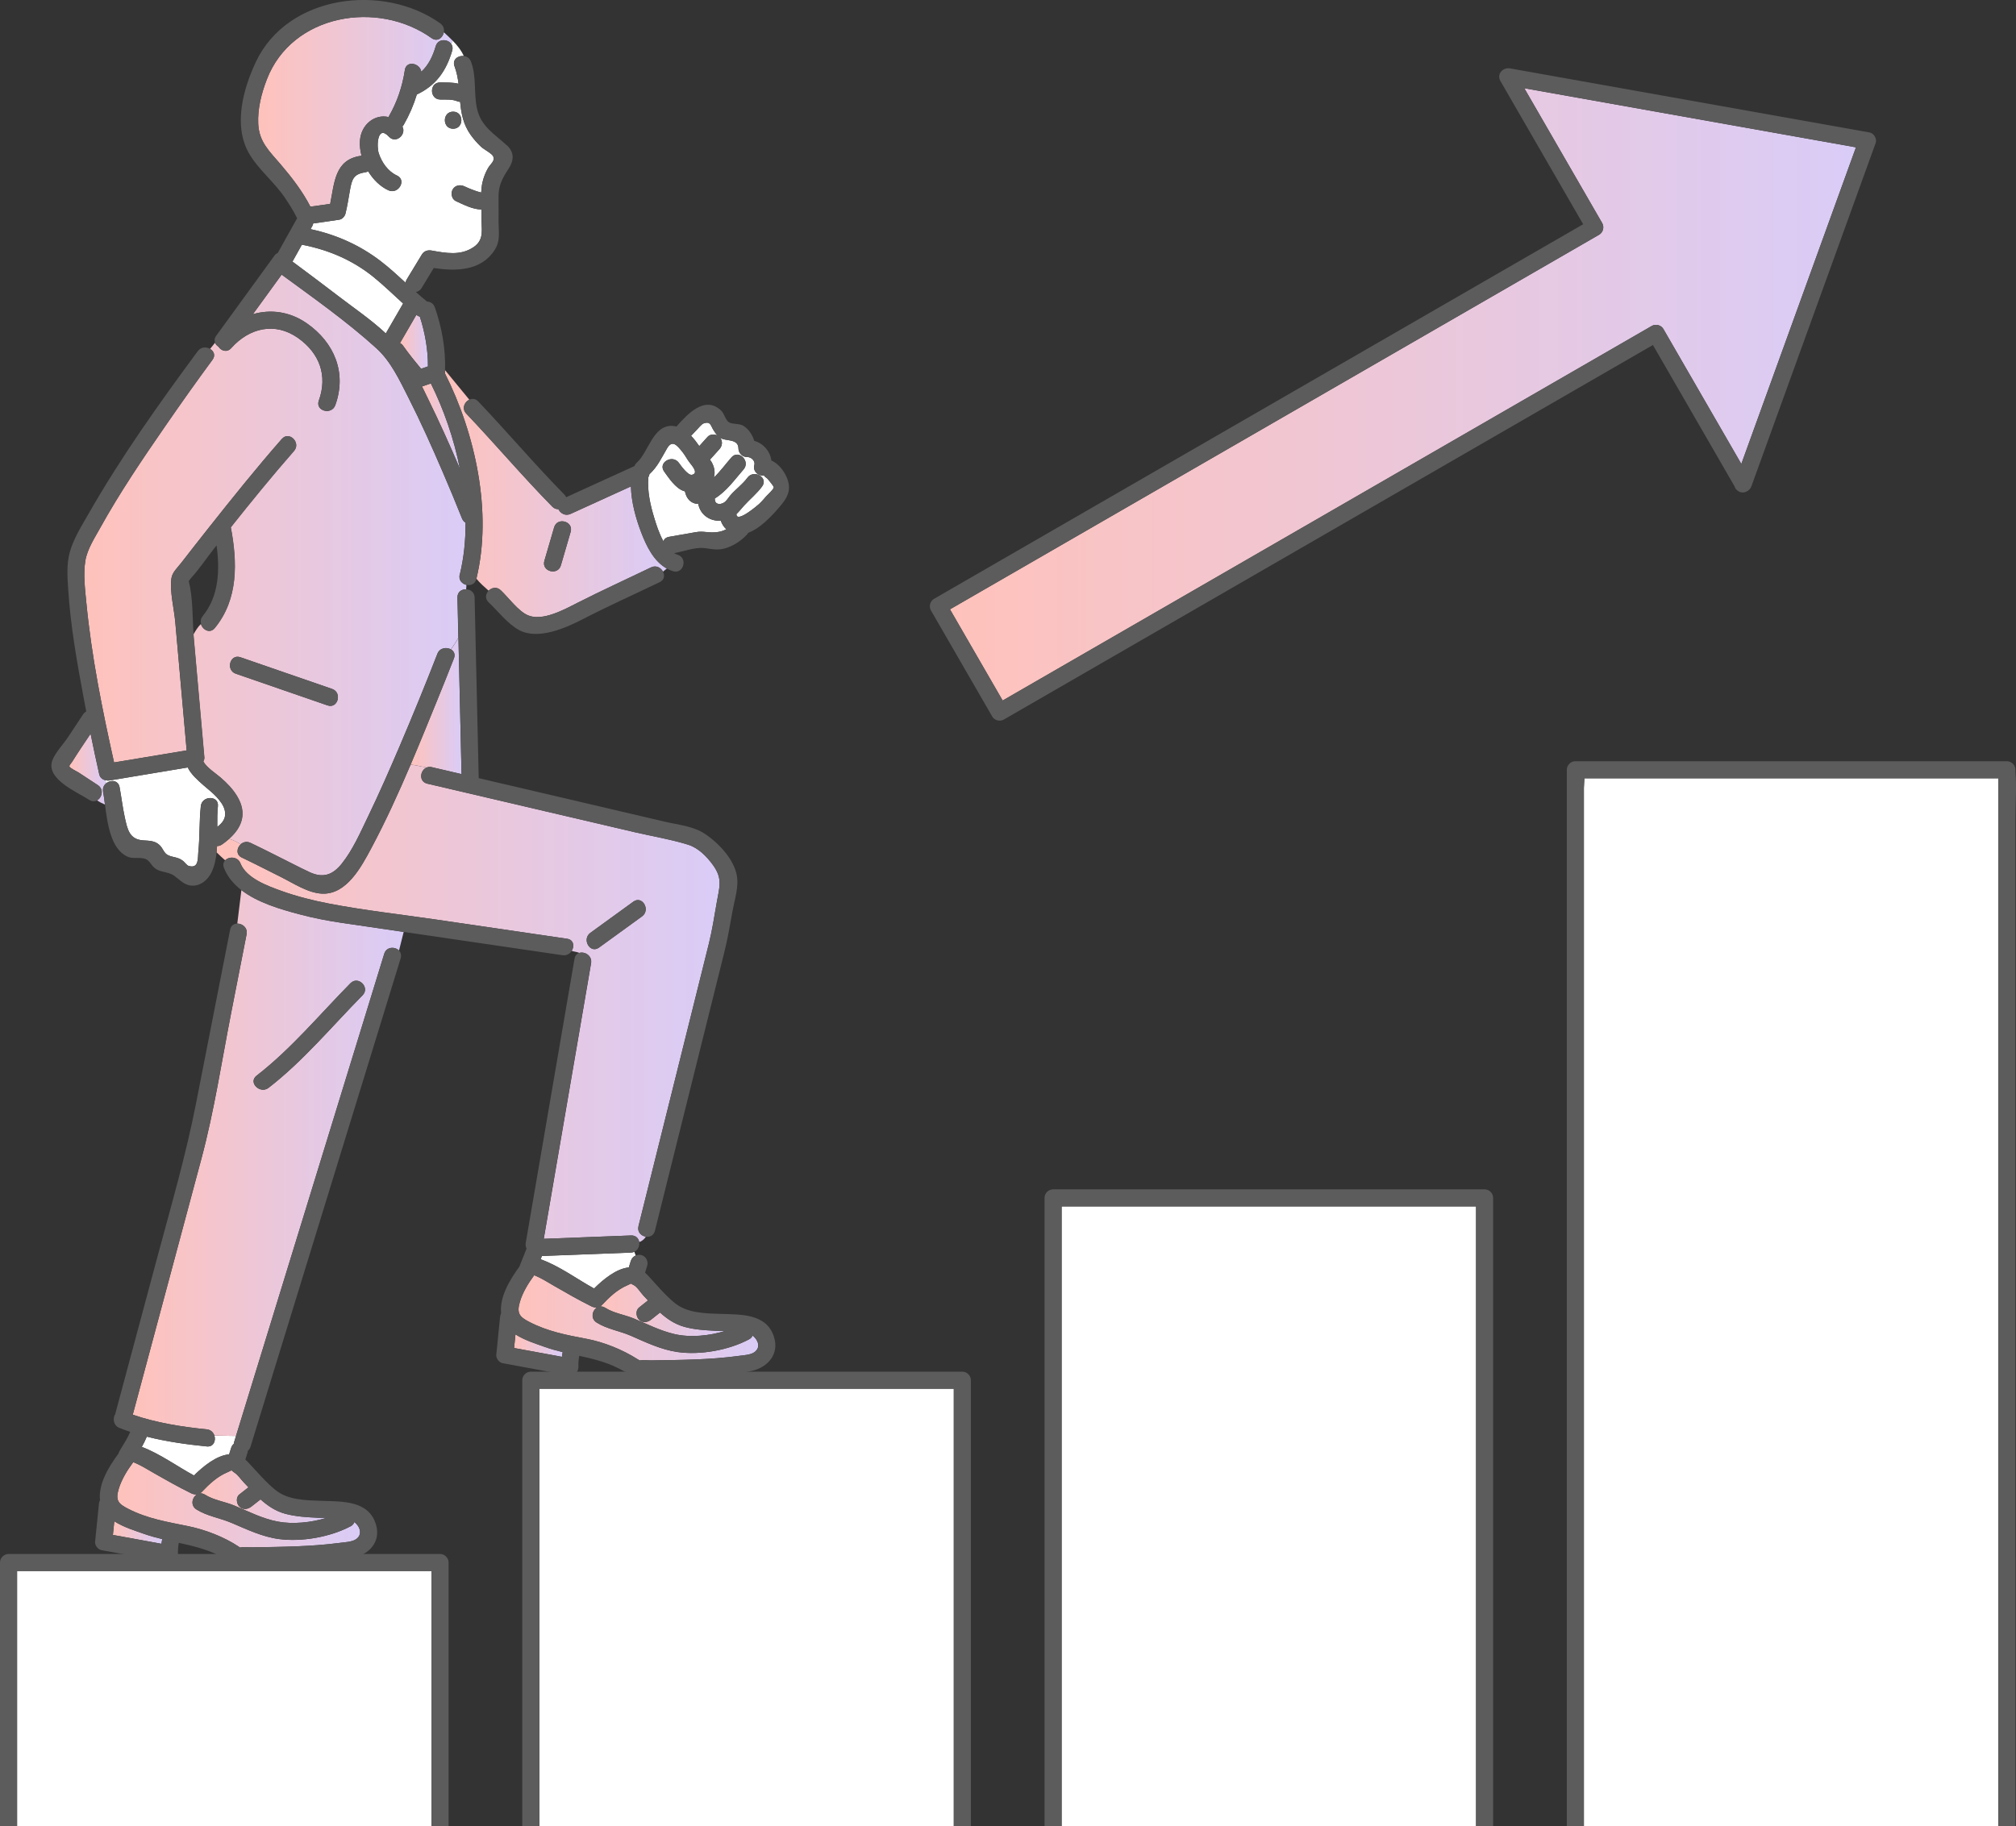
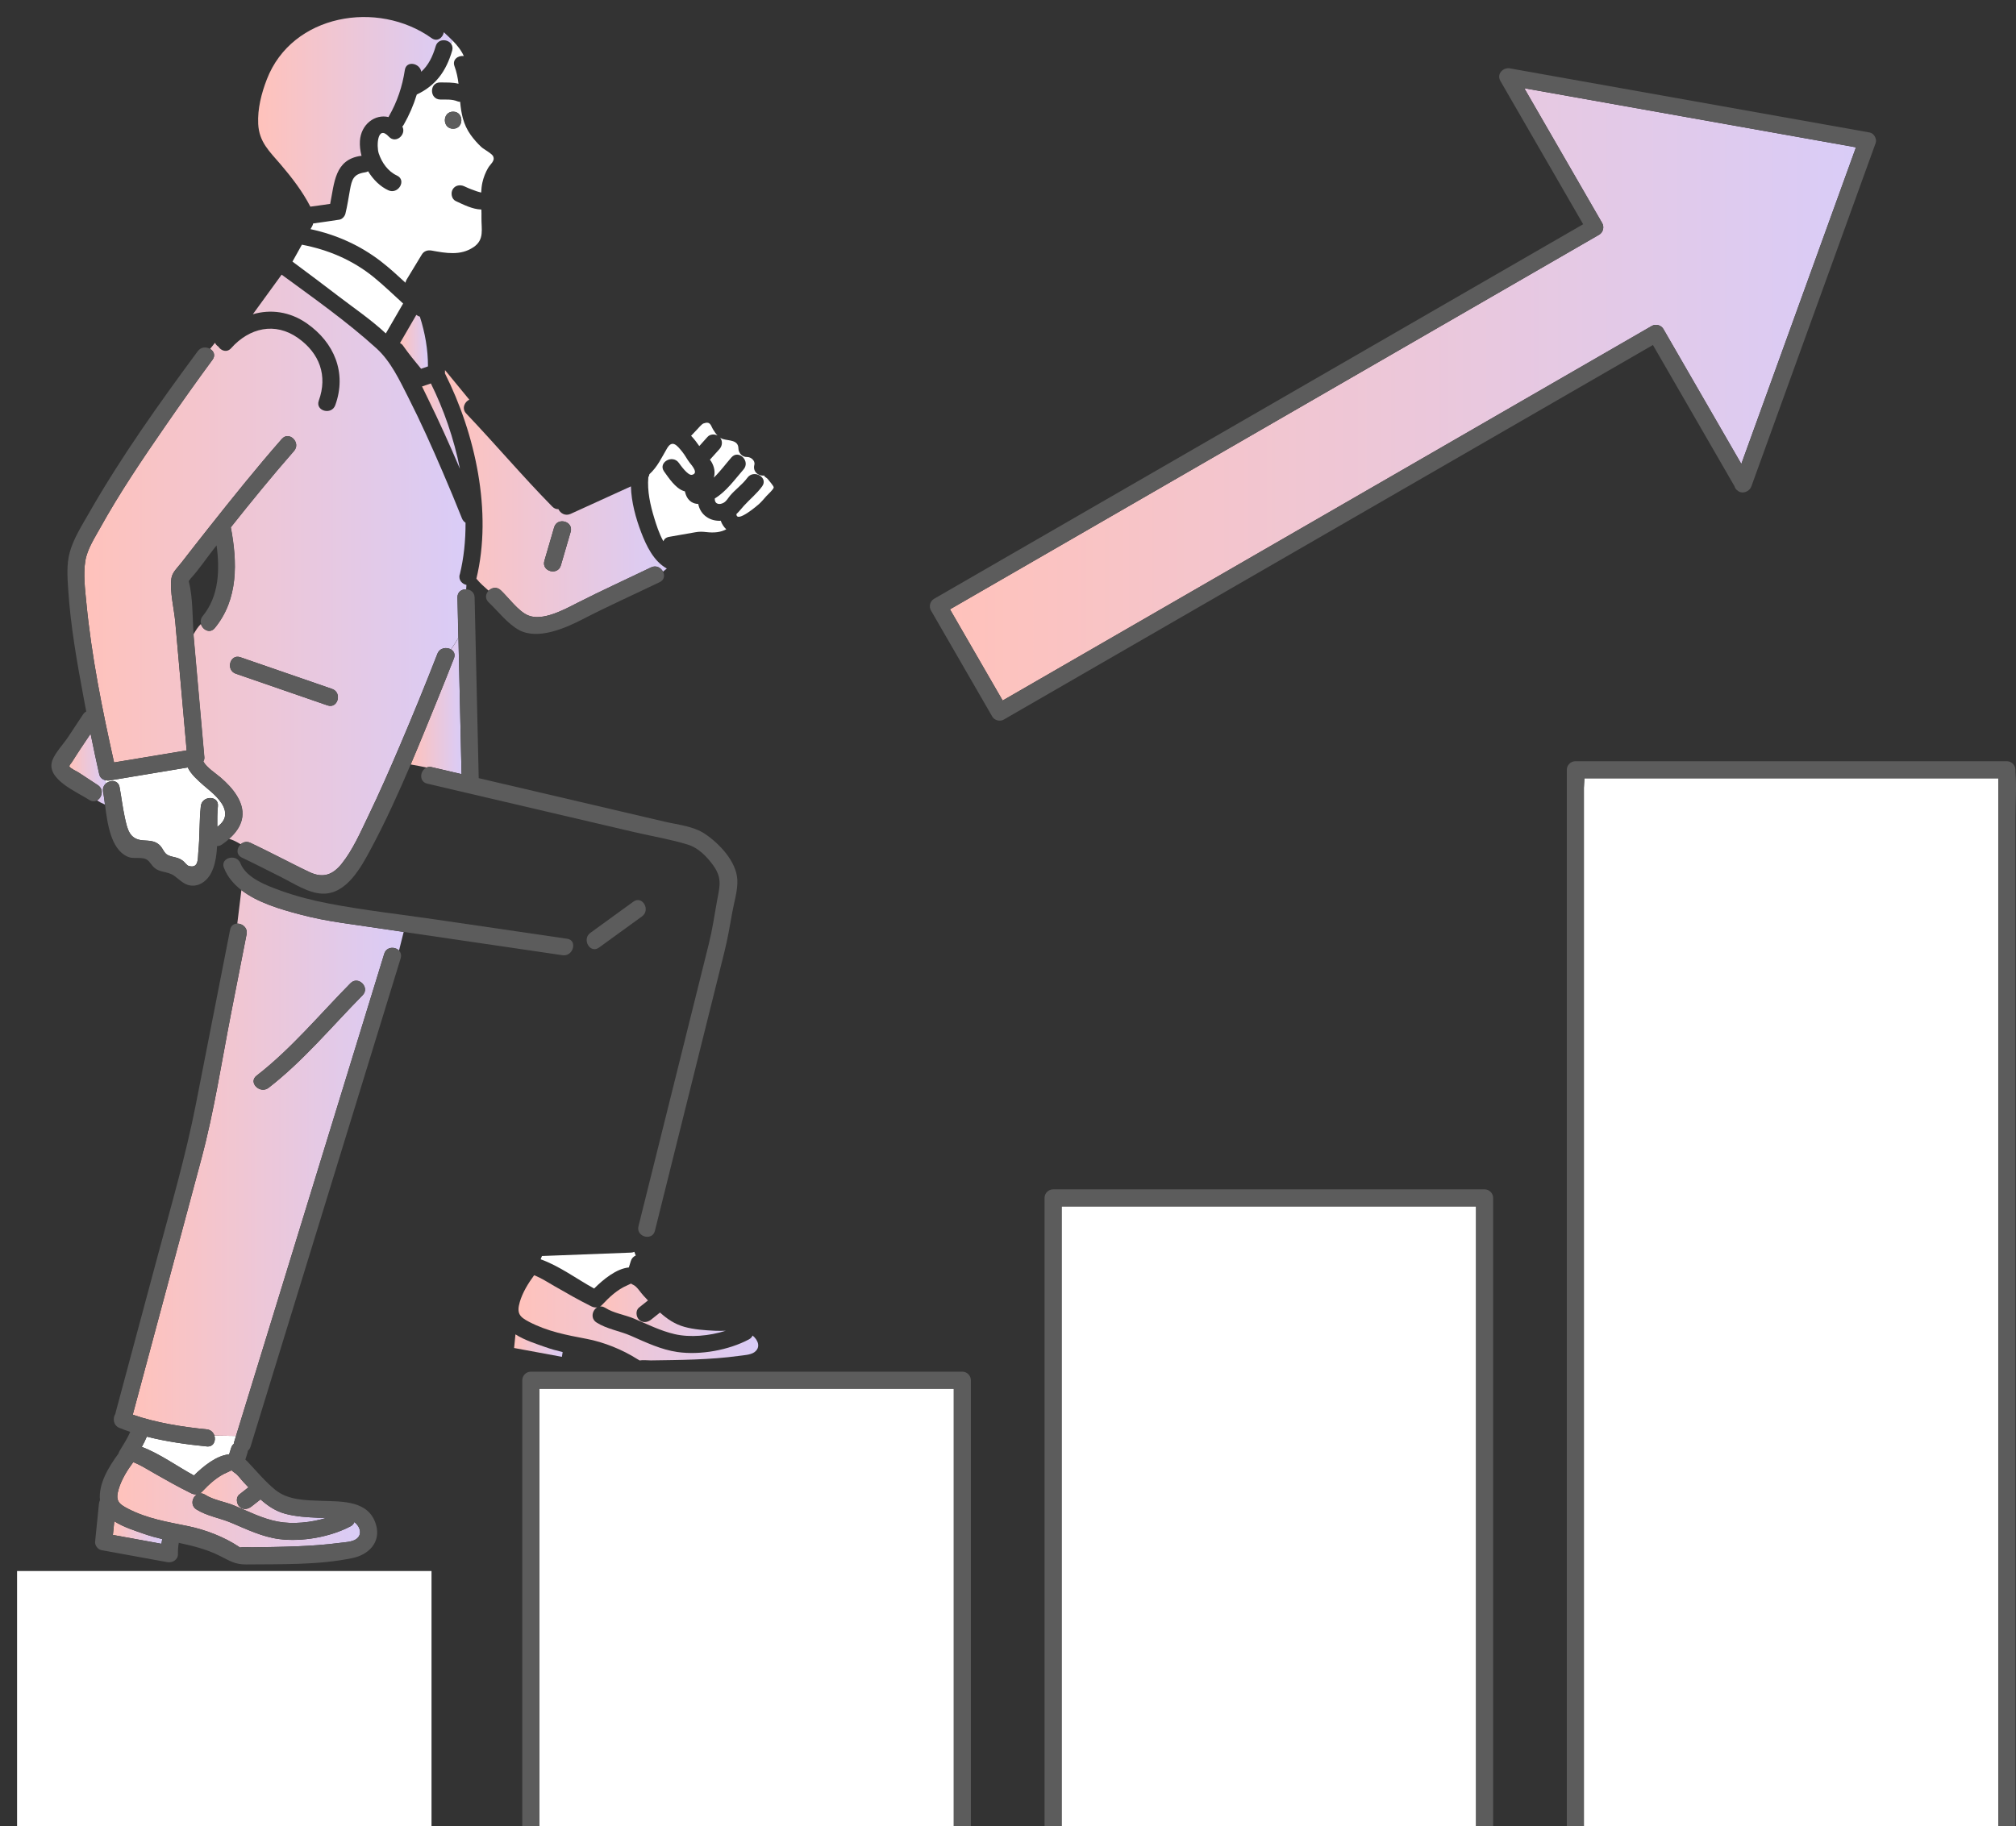
<svg xmlns="http://www.w3.org/2000/svg" width="309" height="280" viewBox="0 0 309 280" fill="none">
  <rect x="0" y="0" width="309" height="280" fill="#333333" stroke="none" />
  <g clip-path="url(#clip0_4112_30272)">
    <path d="M92.762 200.504C94.085 201.351 95.738 201.556 97.178 202.162C99.233 203.026 101.223 204.038 103.409 204.544C105.757 205.089 108.719 204.827 111.237 204.025C110.648 204.038 110.072 204.051 109.557 204.025C108.021 203.95 106.385 203.841 104.897 203.427C103.431 203.021 102.24 202.206 101.162 201.233C100.704 201.595 100.25 201.961 99.792 202.323C99.238 202.764 98.487 202.869 97.942 202.323C97.484 201.865 97.388 200.914 97.942 200.474C98.4 200.107 98.858 199.745 99.316 199.379C99.076 199.122 98.841 198.864 98.601 198.611C98.19 198.179 97.632 197.25 97.095 197.006C96.489 196.731 96.995 196.705 96.162 197.054C94.608 197.713 93.386 198.877 92.243 200.094C92.16 200.182 92.069 200.247 91.973 200.304C92.217 200.277 92.487 200.334 92.762 200.509V200.504Z" fill="url(#paint0_linear_4112_30272)" />
    <path d="M35.971 225.805C35.242 225.326 35.787 225.334 34.875 225.714C33.305 226.364 32.065 227.533 30.909 228.754C30.822 228.846 30.726 228.916 30.621 228.968C30.874 228.933 31.153 228.985 31.433 229.164C32.768 230.01 34.448 230.215 35.901 230.822C38.091 231.733 40.229 232.841 42.581 233.286C44.85 233.714 47.678 233.456 50.103 232.693C49.615 232.706 49.148 232.715 48.725 232.693C47.071 232.623 45.321 232.514 43.715 232.082C42.236 231.681 41.028 230.861 39.932 229.88C39.466 230.246 39.003 230.612 38.536 230.974C37.978 231.411 37.236 231.524 36.686 230.974C36.228 230.516 36.128 229.561 36.686 229.125C37.149 228.758 37.616 228.396 38.078 228.03C37.838 227.773 37.594 227.515 37.354 227.262C36.917 226.809 36.49 226.146 35.966 225.801L35.971 225.805Z" fill="url(#paint1_linear_4112_30272)" />
    <path d="M97.723 208.588C97.779 208.588 97.845 208.588 97.906 208.592C97.849 208.592 97.793 208.588 97.723 208.588Z" fill="url(#paint2_linear_4112_30272)" />
    <path d="M51.775 45.336C54.205 47.194 56.871 49.009 59.136 51.12C60.021 49.593 60.903 48.067 61.788 46.535C60.301 45.188 58.869 43.787 57.307 42.514C54.07 39.879 50.326 38.291 46.272 37.515C45.792 38.378 45.308 39.242 44.828 40.106C47.158 41.833 49.475 43.574 51.779 45.336H51.775Z" fill="white" />
    <path d="M98.184 208.632C98.231 208.645 98.231 208.649 98.184 208.632V208.632Z" fill="url(#paint3_linear_4112_30272)" />
    <path d="M64.684 59.251C64.98 59.861 65.273 60.468 65.565 61.056C67.31 64.612 68.942 68.223 70.496 71.874C69.584 67.242 68 62.736 66.041 58.788C65.587 58.941 65.137 59.098 64.684 59.251Z" fill="url(#paint4_linear_4112_30272)" />
    <path d="M61.788 53.013C62.648 54.23 63.586 55.394 64.541 56.537L65.597 56.175C65.606 53.593 65.144 51.002 64.354 48.55C64.171 48.502 63.992 48.419 63.821 48.284C63.821 48.284 63.817 48.28 63.813 48.275C62.979 49.715 62.146 51.154 61.312 52.59C61.487 52.681 61.653 52.816 61.788 53.008V53.013Z" fill="url(#paint5_linear_4112_30272)" />
    <path d="M17.518 233.233C17.449 233.931 17.379 234.629 17.305 235.327C19.783 235.781 22.266 236.235 24.744 236.688C24.775 236.448 24.814 236.208 24.862 235.968C23.937 235.746 23.012 235.493 22.091 235.17C20.774 234.703 18.941 234.149 17.518 233.233Z" fill="url(#paint6_linear_4112_30272)" />
    <path d="M53.722 234.01C50.628 235.646 46.295 236.414 42.822 235.969C40.213 235.637 37.83 234.468 35.435 233.461C33.703 232.728 31.713 232.436 30.112 231.424C29.134 230.804 29.453 229.535 30.216 229.103C29.915 229.147 29.601 229.094 29.322 228.955C27.38 227.999 25.504 226.939 23.628 225.871C22.602 225.286 21.546 224.606 20.425 224.174C19.495 225.417 18.636 226.813 18.195 228.279C17.654 230.067 18.16 230.56 19.644 231.323C22.642 232.863 25.639 233.326 28.872 233.993C31.46 234.525 34.379 235.642 36.591 237.125C36.674 237.182 36.731 237.225 36.779 237.265C36.796 237.26 36.809 237.256 36.831 237.251C37.381 237.142 38.066 237.238 38.629 237.23C43.097 237.164 47.644 237.134 52.081 236.549C52.81 236.453 53.94 236.418 54.577 235.986C55.615 235.284 55.188 234.002 54.315 233.356C54.228 233.613 54.045 233.849 53.726 234.015L53.722 234.01Z" fill="url(#paint7_linear_4112_30272)" />
    <path d="M79.006 204.583C78.936 205.277 78.867 205.975 78.797 206.669C81.24 207.118 83.68 207.572 86.123 208.021C86.153 207.781 86.193 207.537 86.241 207.297C85.329 207.079 84.417 206.826 83.509 206.503C82.205 206.036 80.411 205.482 79.006 204.579V204.583Z" fill="url(#paint8_linear_4112_30272)" />
    <path d="M117.229 72.891C116.269 73.061 115.344 72.311 115.619 71.281C115.794 70.627 115.091 70.047 114.489 70.064C113.774 70.086 113.189 69.449 113.18 68.755C113.163 67.416 111.71 67.586 110.824 67.32C110.663 67.272 110.519 67.203 110.383 67.115C110.785 67.63 110.719 68.354 110.283 68.843C109.794 69.388 109.306 69.933 108.812 70.478C108.887 70.574 108.961 70.67 109.026 70.775C109.502 71.569 109.65 72.437 109.41 73.227C110.401 72.271 111.208 71.159 112.111 70.125C113.224 68.856 115.065 70.714 113.961 71.975C112.591 73.541 111.356 75.325 109.559 76.424C109.559 76.441 109.563 76.459 109.559 76.476C109.546 77.344 110.322 77.427 110.942 77.065C111.356 76.825 111.596 76.354 111.902 75.992C112.722 75.024 113.8 74.278 114.555 73.248C115.541 71.9 117.81 73.209 116.815 74.57C116.003 75.682 114.96 76.516 114.04 77.523C113.617 77.99 113.272 78.444 112.866 78.828C112.866 78.849 112.875 78.871 112.879 78.897C112.993 80.167 116.156 77.44 116.331 77.283C116.741 76.904 117.094 76.489 117.461 76.066C117.679 75.813 118.552 75.054 118.591 74.731C118.617 74.526 117.827 73.658 117.696 73.466C117.552 73.257 116.902 72.947 117.225 72.891H117.229Z" fill="white" />
    <path d="M15.212 118.732C14.745 116.656 14.305 114.575 13.881 112.49C12.921 113.917 11.953 115.343 11.045 116.8C10.875 117.07 10.583 117.319 10.635 117.511C10.696 117.76 11.866 118.318 12.044 118.436C13.026 119.081 14.008 119.723 14.99 120.368C15.967 121.009 15.627 122.296 14.859 122.711C15.23 122.951 15.631 123.164 16.085 123.348C15.989 122.615 15.906 121.939 15.801 121.376C15.697 120.809 15.928 120.359 16.286 120.072C16.229 119.919 16.177 119.766 16.137 119.614C15.701 119.505 15.326 119.217 15.217 118.728L15.212 118.732Z" fill="url(#paint9_linear_4112_30272)" />
    <path d="M33.394 123.596C33.289 124.582 33.289 125.664 33.298 126.776C34.11 126.148 34.703 125.441 34.455 124.277C34.284 123.474 33.726 122.767 33.185 122.178C32.583 121.524 31.858 120.983 31.191 120.394C30.296 119.6 29.297 118.741 28.769 117.659C24.785 118.322 20.806 118.985 16.822 119.648C16.595 119.688 16.36 119.674 16.133 119.618C16.172 119.77 16.224 119.923 16.281 120.076C16.966 119.531 18.118 119.596 18.323 120.682C18.607 122.2 18.781 123.74 19.109 125.249C19.514 127.116 19.807 128.678 21.901 128.835C22.813 128.905 23.664 128.861 24.406 129.52C24.999 130.048 25.091 130.802 25.758 131.112C26.583 131.5 27.22 131.352 28.045 131.984C28.272 132.159 28.63 132.674 28.913 132.756C30.51 133.223 30.296 131.535 30.388 130.663C30.632 128.311 30.523 125.947 30.776 123.596C30.955 121.938 33.573 121.925 33.394 123.596Z" fill="white" />
    <path d="M66.192 117.621C67.71 117.974 69.224 118.332 70.743 118.685C70.586 111.714 70.424 104.744 70.267 97.769C69.922 98.405 69.53 98.99 69.124 99.561C69.56 99.819 69.826 100.299 69.578 100.931C68.744 103.073 67.885 105.202 67.021 107.33C65.681 110.619 64.342 113.926 62.945 117.206C63.796 117.354 64.608 117.503 65.384 117.673C65.616 117.577 65.886 117.546 66.192 117.616V117.621Z" fill="url(#paint10_linear_4112_30272)" />
    <path d="M98.282 81.628C97.457 79.473 96.763 76.969 96.706 74.57C93.621 75.975 90.537 77.384 87.452 78.788C86.636 79.159 85.885 78.688 85.589 78.06C85.274 78.077 84.943 77.968 84.655 77.672C80.108 73.052 75.933 68.101 71.464 63.407C70.731 62.64 71.198 61.619 71.931 61.274C70.692 59.765 69.518 58.321 68.209 56.742C68.209 56.864 68.209 56.991 68.201 57.113C68.201 57.152 68.192 57.187 68.188 57.226C72.852 66.483 75.496 78.492 73.018 88.721C73.585 89.419 74.244 89.99 74.894 90.562C75.356 90.091 76.133 89.907 76.748 90.492C77.957 91.63 79.419 93.689 80.915 94.335C83.15 95.303 86.544 93.423 88.486 92.433C92.212 90.54 96.026 88.804 99.791 86.989C100.577 86.61 101.31 87.041 101.62 87.643C101.812 87.482 102.008 87.321 102.209 87.164C100.201 86.056 99.071 83.696 98.282 81.628ZM87.465 81.541C86.963 83.255 86.461 84.974 85.964 86.688C85.493 88.302 82.966 87.613 83.437 85.99C83.939 84.276 84.441 82.557 84.938 80.843C85.41 79.229 87.936 79.918 87.465 81.541Z" fill="url(#paint11_linear_4112_30272)" />
    <path d="M68.029 4.938C67.88 5.775 67.034 6.473 66.157 5.849C57.884 -0.061 44.772 2.163 40.906 12.148C40.068 14.307 39.466 16.663 39.575 18.992C39.711 21.788 41.303 23.206 43.022 25.217C44.707 27.193 46.373 29.348 47.569 31.686C48.586 31.555 49.598 31.411 50.606 31.259C51.26 28.031 51.291 24.497 55.261 23.904C55.314 23.895 55.362 23.9 55.414 23.895C55.214 23.128 55.122 22.351 55.166 21.61C55.323 19.062 57.474 17.448 59.555 17.95C59.577 17.906 59.59 17.858 59.616 17.815C60.882 15.599 61.671 13.256 62.051 10.735C62.278 9.226 64.368 9.675 64.569 11.001C65.655 10.011 66.31 8.693 66.781 7.088C67.134 5.889 68.618 5.963 69.163 6.744C69.237 6.578 69.316 6.416 69.399 6.251C68.954 5.793 68.483 5.365 68.029 4.946V4.938Z" fill="url(#paint12_linear_4112_30272)" />
    <path d="M75.606 23.983C75.388 23.52 74.149 22.892 73.765 22.53C73.172 21.976 72.631 21.357 72.155 20.698C70.986 19.075 70.689 17.356 70.528 15.607C70.401 15.607 70.275 15.594 70.152 15.546C69.284 15.184 68.398 15.276 67.478 15.258C65.793 15.228 65.793 12.61 67.478 12.641C68.416 12.658 69.371 12.606 70.279 12.842C70.17 11.943 69.995 11.044 69.664 10.155C69.28 9.121 70.227 8.479 71.09 8.589C70.693 7.703 70.074 6.94 69.393 6.246C69.31 6.412 69.232 6.573 69.157 6.739C69.345 7.009 69.424 7.363 69.302 7.777C68.372 10.94 66.779 13.125 63.882 14.491C63.394 16.1 62.721 17.649 61.875 19.132C61.814 19.236 61.744 19.324 61.67 19.402C62.329 20.61 60.675 22.107 59.615 20.964C57.826 19.04 57.691 22.43 58.048 23.511C58.52 24.925 59.462 26.281 60.841 26.914C62.372 27.616 61.042 29.871 59.519 29.173C58.267 28.598 57.193 27.529 56.421 26.259C56.29 26.338 56.137 26.399 55.95 26.425C54.196 26.687 53.934 27.468 53.633 29.147C53.414 30.355 53.24 31.564 52.943 32.759C52.843 33.16 52.459 33.61 52.027 33.675C50.687 33.876 49.343 34.081 47.999 34.26C47.973 34.395 47.93 34.53 47.851 34.67C47.764 34.822 47.677 34.979 47.594 35.132C51.516 35.974 55.142 37.579 58.358 40.053C59.689 41.078 60.919 42.212 62.15 43.346C62.172 43.184 62.228 43.019 62.333 42.849C63.11 41.571 63.882 40.292 64.659 39.014C64.982 38.486 65.549 38.308 66.138 38.412C68.341 38.809 70.584 39.237 72.57 37.898C74.293 36.737 73.761 35.128 73.796 33.348C73.805 32.942 73.796 32.532 73.783 32.122C73.765 32.122 73.752 32.122 73.739 32.122C72.404 32.079 71.042 31.376 69.856 30.827C69.21 30.526 69.057 29.601 69.384 29.038C69.764 28.388 70.536 28.27 71.173 28.567C71.64 28.785 71.819 28.859 72.168 28.999C72.478 29.121 72.792 29.239 73.111 29.343C73.272 29.396 73.438 29.435 73.604 29.483C73.647 29.496 73.682 29.505 73.704 29.514C73.704 29.514 73.704 29.505 73.735 29.509C73.739 29.509 73.743 29.509 73.752 29.509C73.778 29.003 73.826 28.497 73.935 28C74.106 27.219 74.407 26.443 74.812 25.749C75.157 25.156 75.912 24.667 75.593 23.987L75.606 23.983ZM69.45 19.738C67.761 19.738 67.766 17.121 69.45 17.121C71.134 17.121 71.134 19.738 69.45 19.738Z" fill="white" />
    <path d="M31.687 221.761C28.659 221.46 25.517 221.024 22.502 220.261C22.284 220.797 22.022 221.321 21.738 221.835C24.513 222.882 27.127 224.802 29.728 226.215C31.185 224.78 33.192 223.153 35.121 222.974C35.225 222.642 35.326 222.311 35.431 221.984C35.509 221.731 35.649 221.521 35.832 221.364C35.841 221.277 35.858 221.19 35.884 221.098C35.98 220.784 36.076 220.466 36.177 220.152L32.865 220.104C33.118 220.893 32.73 221.866 31.691 221.765L31.687 221.761Z" fill="white" />
    <path d="M52.401 141.49C50.189 141.167 48.003 140.74 45.843 140.164C43.046 139.418 39.511 138.41 36.998 136.465L36.37 141.603C37.142 141.59 37.993 142.24 37.797 143.239C37.011 147.239 36.226 151.235 35.445 155.235C33.983 162.694 32.844 170.293 30.876 177.639C27.373 190.725 23.869 203.816 20.348 216.898C23.965 218.146 27.927 218.769 31.688 219.144C32.316 219.205 32.709 219.62 32.862 220.1L36.174 220.148C37.029 217.36 37.884 214.577 38.744 211.79C42.863 198.389 46.982 184.989 51.101 171.589C53.697 163.135 56.297 154.685 58.894 146.232C59.234 145.124 60.539 145.106 61.158 145.734L61.874 142.877C58.715 142.415 55.56 141.952 52.401 141.49ZM55.573 152.592C50.865 157.359 46.493 162.655 41.174 166.773C39.856 167.794 37.993 165.953 39.324 164.923C44.643 160.805 49.011 155.51 53.723 150.742C54.91 149.542 56.76 151.392 55.573 152.592Z" fill="url(#paint13_linear_4112_30272)" />
    <path d="M83.068 192.562C83.002 192.732 82.933 192.898 82.867 193.068C85.725 194.084 88.396 196.082 91.062 197.552C92.497 196.126 94.478 194.503 96.385 194.32C96.485 193.988 96.586 193.657 96.69 193.329C96.812 192.928 97.092 192.64 97.441 192.492C97.367 192.304 97.297 192.112 97.227 191.925C97.083 191.986 96.922 192.034 96.734 192.043C92.179 192.217 87.623 192.392 83.068 192.566V192.562Z" fill="white" />
-     <path d="M97.861 187.994C99.576 181.111 101.29 174.227 103.005 167.344L108.651 144.669C109.175 142.571 109.493 140.434 109.869 138.301C110.27 136.006 110.785 134.711 109.315 132.669C108.355 131.33 107.046 129.991 105.457 129.498C102.826 128.678 100.016 128.224 97.333 127.596C92.769 126.527 88.209 125.459 83.645 124.394C77.593 122.977 71.541 121.563 65.493 120.146C64.158 119.832 64.372 118.104 65.384 117.677C64.608 117.507 63.796 117.354 62.945 117.21C61.082 121.581 59.114 125.908 56.884 130.083C55.37 132.914 53.123 137.145 49.406 137.01C47.233 136.931 45.007 135.435 43.101 134.48C41.093 133.476 39.099 132.447 37.075 131.483C36.128 131.034 36.285 129.991 36.905 129.441C36.35 129.105 35.77 128.787 35.12 128.608C34.78 128.909 34.413 129.201 34.016 129.476C33.759 129.655 33.501 129.721 33.266 129.707C33.248 130.03 33.226 130.353 33.191 130.671C33.623 131.095 34.064 131.509 34.514 131.902C35.098 131.291 36.433 131.3 36.857 132.368C37.755 134.654 41.041 135.841 43.14 136.595C45.492 137.441 47.935 138.052 50.392 138.528C55.842 139.579 61.401 140.19 66.89 140.992C73.566 141.969 80.242 142.951 86.922 143.928C87.943 144.076 88.065 145.084 87.629 145.786C88.013 145.908 88.453 145.939 88.816 146.096C89.636 145.852 90.801 146.536 90.6 147.684C90.286 149.516 89.972 151.348 89.658 153.184C87.555 165.433 85.451 177.686 83.348 189.935C87.812 189.765 92.276 189.591 96.739 189.42C97.477 189.39 97.891 189.878 97.983 190.441C98.424 190.254 98.773 189.983 98.987 189.599C98.288 189.486 97.643 188.88 97.865 187.994H97.861ZM91.809 145.28C90.443 146.27 89.138 144.002 90.487 143.021C92.686 141.424 94.885 139.832 97.084 138.235C98.45 137.245 99.754 139.513 98.406 140.495C96.207 142.091 94.008 143.684 91.809 145.28Z" fill="url(#paint14_linear_4112_30272)" />
    <path d="M70.473 88.088C71.097 85.541 71.368 82.863 71.355 80.141C71.123 79.997 70.931 79.783 70.809 79.482C69.858 77.083 68.859 74.701 67.838 72.328C66.184 68.481 64.474 64.655 62.576 60.921C61.249 58.317 59.914 55.421 57.719 53.423C53.194 49.309 48.102 45.728 43.167 42.107C41.697 44.131 40.227 46.156 38.756 48.179C41.457 47.386 44.398 47.752 47.011 49.567C51.244 52.507 53.181 57.166 51.388 62.121C50.816 63.696 48.29 63.011 48.862 61.423C50.249 57.589 48.979 54.16 45.685 51.826C42.16 49.327 38.215 50.26 35.435 53.375C34.781 54.108 33.891 53.785 33.472 53.144C33.236 52.995 33.057 52.79 32.957 52.55C32.708 52.86 32.455 53.174 32.202 53.492C32.756 53.824 33.066 54.483 32.569 55.154C30.104 58.492 27.704 61.885 25.347 65.301C21.839 70.378 18.357 75.521 15.36 80.921C14.496 82.483 13.361 84.206 13.073 85.999C12.742 88.058 13.03 90.3 13.226 92.359C14.016 100.599 15.674 108.813 17.48 116.896C21.189 116.281 24.898 115.661 28.607 115.046C28.402 112.73 28.197 110.414 27.992 108.102C27.616 103.853 27.237 99.605 26.861 95.351C26.678 93.306 26.002 90.728 26.268 88.682C26.39 87.753 27.215 87.02 27.769 86.304C29.161 84.507 30.566 82.719 31.975 80.935C35.632 76.315 39.319 71.718 43.202 67.29C44.315 66.02 46.161 67.879 45.052 69.139C41.714 72.948 38.516 76.878 35.366 80.843C36.378 86.191 36.539 91.871 32.909 96.285C32.163 97.192 31.05 96.564 30.793 95.665C30.335 96.115 29.981 96.686 29.65 97.266C29.663 97.415 29.667 97.567 29.68 97.716C30.226 103.853 30.771 109.991 31.312 116.124C31.33 116.324 31.268 116.543 31.155 116.743C31.648 117.672 33.193 118.676 33.795 119.199C34.777 120.05 35.658 120.944 36.334 122.069C37.927 124.713 37.05 126.876 35.104 128.604C35.754 128.783 36.334 129.101 36.889 129.437C37.264 129.101 37.809 128.948 38.381 129.219C40.567 130.257 42.714 131.369 44.878 132.451C45.746 132.883 46.61 133.332 47.492 133.734C49.538 134.667 51.013 134.122 52.383 132.408C54.071 130.296 55.223 127.644 56.388 125.228C58.108 121.664 59.7 118.039 61.254 114.396C63.256 109.707 65.189 104.983 67.039 100.233C67.401 99.299 68.453 99.177 69.108 99.561C69.513 98.989 69.906 98.401 70.251 97.768C70.203 95.713 70.159 93.659 70.111 91.604C70.089 90.736 70.779 90.317 71.451 90.348C71.468 90.121 71.486 89.899 71.494 89.676C70.831 89.532 70.246 88.939 70.451 88.084L70.473 88.088ZM50.201 108.146C45.515 106.527 40.833 104.909 36.147 103.29C34.563 102.741 35.248 100.215 36.845 100.765C41.531 102.383 46.213 104.002 50.899 105.62C52.483 106.169 51.798 108.695 50.201 108.146Z" fill="url(#paint15_linear_4112_30272)" />
    <path d="M115.359 204.745C115.263 204.98 115.084 205.194 114.787 205.351C111.681 207.004 107.335 207.785 103.848 207.288C101.331 206.93 99.001 205.809 96.697 204.797C94.986 204.047 93.019 203.772 91.435 202.76C90.466 202.141 90.776 200.88 91.526 200.444C91.234 200.483 90.924 200.426 90.654 200.291C88.734 199.336 86.879 198.276 85.025 197.207C84.017 196.627 82.978 195.946 81.87 195.515C80.954 196.753 80.094 198.162 79.671 199.615C79.165 201.351 79.623 201.896 81.094 202.66C83.938 204.139 86.801 204.679 89.894 205.264C92.556 205.766 95.414 206.922 97.705 208.383C97.858 208.483 97.975 208.544 98.058 208.584C98.569 208.475 99.249 208.575 99.76 208.57C104.245 208.505 108.818 208.488 113.265 207.877C113.95 207.781 115.006 207.737 115.599 207.332C116.668 206.594 116.179 205.412 115.346 204.754L115.359 204.745Z" fill="url(#paint16_linear_4112_30272)" />
    <path d="M110.482 79.84C108.824 79.936 107.349 78.959 107.022 77.266C106.66 77.253 106.306 77.166 105.983 76.961C105.377 76.573 105.128 75.971 104.967 75.325C104.901 75.308 104.831 75.294 104.766 75.273C103.522 74.828 102.536 73.327 101.79 72.289C100.804 70.915 103.077 69.611 104.05 70.967C104.329 71.356 105.442 72.926 106.049 72.799C107.118 72.577 106.088 71.417 105.708 70.932C105.298 70.409 105.006 69.798 104.583 69.279C103.793 68.306 103.055 67.364 102.248 68.73C101.393 70.178 100.791 71.561 99.53 72.712C99.517 72.869 99.464 73.022 99.373 73.161C99.185 75.264 99.674 77.445 100.285 79.439C100.581 80.403 101.013 81.803 101.677 82.981C101.799 82.653 102.074 82.392 102.545 82.309C103.897 82.073 105.246 81.825 106.598 81.598C107.218 81.493 107.624 81.506 108.252 81.576C109.448 81.711 110.425 81.624 111.32 81.153C110.949 80.808 110.656 80.363 110.473 79.849L110.482 79.84Z" fill="white" />
    <path d="M107.178 68.394C107.597 67.927 108.016 67.46 108.439 66.989C108.823 66.561 109.482 66.518 109.975 66.766C109.704 66.487 109.486 66.151 109.29 65.829C108.928 65.231 108.906 64.537 107.837 64.917C107.54 65.022 107.012 65.68 106.798 65.894C106.502 66.195 106.214 66.505 105.926 66.814C106.397 67.303 106.816 67.857 107.182 68.389L107.178 68.394Z" fill="white" />
    <path d="M85.964 86.689C86.466 84.974 86.967 83.256 87.465 81.541C87.936 79.923 85.414 79.23 84.938 80.844C84.436 82.558 83.935 84.276 83.437 85.991C82.966 87.609 85.488 88.303 85.964 86.689Z" fill="#5C5C5C" />
    <path d="M98.163 90.505C99.433 89.554 100.476 88.599 101.619 87.648C101.305 87.046 100.576 86.618 99.791 86.993C96.025 88.808 92.212 90.544 88.485 92.437C86.539 93.427 83.149 95.308 80.915 94.339C79.418 93.689 77.956 91.635 76.748 90.496C76.132 89.912 75.352 90.095 74.893 90.566C74.44 91.028 74.291 91.77 74.898 92.346C76.338 93.707 77.799 95.639 79.549 96.59C82.455 98.174 86.709 96.28 89.327 94.928C93.193 92.93 97.19 91.142 101.113 89.253C101.841 88.904 101.911 88.202 101.623 87.643C100.48 88.594 99.437 89.55 98.168 90.501L98.163 90.505Z" fill="#5C5C5C" />
-     <path d="M77.678 22.282C75.797 20.532 73.729 19.411 73.118 16.668C72.577 14.238 73.083 11.856 72.193 9.457C71.992 8.916 71.556 8.646 71.093 8.589C70.229 8.48 69.282 9.121 69.666 10.155C69.998 11.045 70.168 11.944 70.282 12.842C69.374 12.611 68.419 12.663 67.48 12.641C65.796 12.611 65.796 15.228 67.48 15.259C68.401 15.276 69.287 15.184 70.155 15.547C70.277 15.599 70.404 15.612 70.53 15.608C70.692 17.357 70.989 19.076 72.158 20.698C72.629 21.357 73.175 21.976 73.768 22.53C74.152 22.892 75.391 23.52 75.609 23.983C75.928 24.668 75.173 25.156 74.828 25.745C74.423 26.439 74.121 27.211 73.951 27.996C73.842 28.493 73.794 28.995 73.768 29.505C73.764 29.505 73.759 29.505 73.751 29.505C73.72 29.505 73.716 29.505 73.72 29.51C73.694 29.501 73.663 29.492 73.62 29.479C73.454 29.431 73.288 29.392 73.127 29.34C72.808 29.239 72.494 29.117 72.184 28.995C71.835 28.855 71.656 28.781 71.189 28.563C70.548 28.267 69.78 28.384 69.4 29.034C69.069 29.601 69.226 30.526 69.872 30.823C71.058 31.372 72.42 32.079 73.755 32.118C73.772 32.118 73.785 32.118 73.799 32.118C73.812 32.528 73.82 32.938 73.812 33.344C73.777 35.124 74.314 36.733 72.586 37.894C70.6 39.233 68.353 38.805 66.154 38.408C65.565 38.304 64.998 38.483 64.675 39.01C63.898 40.288 63.126 41.567 62.349 42.845C62.249 43.015 62.192 43.181 62.166 43.342C60.935 42.203 59.705 41.069 58.374 40.049C55.163 37.58 51.532 35.97 47.61 35.128C47.697 34.975 47.784 34.818 47.867 34.666C47.946 34.526 47.989 34.391 48.016 34.256C49.359 34.081 50.699 33.872 52.043 33.671C52.471 33.606 52.859 33.157 52.959 32.755C53.26 31.56 53.435 30.352 53.649 29.143C53.95 27.468 54.212 26.687 55.965 26.421C56.153 26.395 56.306 26.334 56.437 26.256C57.209 27.525 58.282 28.594 59.535 29.169C61.053 29.867 62.388 27.612 60.857 26.91C59.478 26.277 58.536 24.921 58.064 23.508C57.702 22.426 57.842 19.036 59.631 20.96C60.691 22.103 62.345 20.607 61.686 19.398C61.76 19.32 61.83 19.233 61.891 19.128C62.737 17.649 63.409 16.101 63.898 14.487C66.8 13.121 68.388 10.936 69.317 7.773C69.44 7.359 69.361 7.006 69.173 6.735C69.038 7.032 68.938 7.328 68.938 7.625C68.938 7.328 69.043 7.032 69.173 6.735C68.628 5.954 67.144 5.88 66.791 7.08C66.32 8.685 65.665 10.002 64.579 10.992C64.378 9.666 62.284 9.217 62.061 10.726C61.681 13.248 60.896 15.59 59.626 17.806C59.6 17.854 59.587 17.898 59.565 17.941C57.48 17.444 55.333 19.058 55.176 21.601C55.128 22.343 55.219 23.119 55.425 23.887C55.372 23.887 55.324 23.887 55.272 23.896C51.306 24.493 51.271 28.022 50.616 31.25C49.604 31.403 48.592 31.551 47.579 31.678C46.384 29.34 44.717 27.185 43.032 25.209C41.318 23.198 39.721 21.78 39.586 18.984C39.472 16.655 40.079 14.299 40.916 12.14C44.773 2.164 57.885 -0.061 66.163 5.85C67.04 6.473 67.886 5.78 68.035 4.938C68.118 4.462 67.978 3.939 67.485 3.586C58.767 -2.639 44.075 -0.829 39.219 9.492C37.29 13.592 35.737 19.167 38.111 23.412C39.503 25.902 41.95 27.817 43.578 30.19C44.294 31.233 44.987 32.323 45.541 33.462C44.555 35.233 43.565 36.999 42.579 38.77C42.387 38.862 42.208 38.997 42.059 39.202C39.084 43.298 36.108 47.39 33.132 51.486C32.857 51.861 32.84 52.232 32.966 52.542C33.32 52.101 33.673 51.661 34.027 51.237C33.673 51.661 33.32 52.097 32.966 52.542C33.062 52.782 33.245 52.987 33.481 53.135C33.9 53.776 34.79 54.099 35.445 53.366C38.224 50.252 42.169 49.318 45.694 51.818C48.984 54.151 50.254 57.58 48.871 61.414C48.295 63.002 50.825 63.683 51.397 62.112C53.19 57.157 51.253 52.498 47.021 49.558C44.411 47.743 41.466 47.377 38.765 48.171C40.236 46.147 41.706 44.123 43.176 42.099C48.111 45.719 53.203 49.301 57.728 53.414C59.923 55.412 61.263 58.304 62.585 60.913C64.483 64.647 66.193 68.472 67.847 72.32C68.868 74.693 69.867 77.074 70.818 79.473C70.941 79.774 71.133 79.993 71.364 80.132C71.377 82.854 71.106 85.532 70.482 88.08C70.273 88.93 70.858 89.524 71.525 89.672C71.556 89.048 71.556 88.442 71.556 87.884C71.556 88.446 71.556 89.053 71.525 89.672C72.136 89.807 72.817 89.563 73.009 88.778C73.013 88.76 73.018 88.739 73.022 88.721C72.812 88.464 72.612 88.185 72.428 87.884C72.612 88.185 72.808 88.464 73.022 88.721C75.505 78.492 72.856 66.483 68.192 57.227C68.196 57.187 68.205 57.153 68.205 57.113C68.209 56.991 68.205 56.865 68.213 56.742C68.318 53.501 67.72 50.164 66.651 47.124C66.442 46.526 65.949 46.252 65.447 46.23C64.862 45.754 64.295 45.266 63.741 44.764C64.077 44.716 64.396 44.529 64.623 44.158C65.242 43.137 65.862 42.116 66.481 41.091C69.88 41.602 73.737 41.571 75.819 38.326C76.735 36.895 76.417 35.586 76.417 33.99C76.417 32.768 76.438 31.551 76.412 30.325C76.373 28.537 76.94 27.398 77.926 25.911C78.76 24.655 78.891 23.381 77.691 22.273L77.678 22.282ZM51.777 45.336C49.473 43.573 47.156 41.833 44.826 40.105C45.306 39.242 45.79 38.378 46.27 37.514C50.324 38.291 54.072 39.879 57.305 42.513C58.871 43.787 60.298 45.187 61.786 46.535C60.901 48.062 60.019 49.589 59.133 51.12C56.864 49.004 54.198 47.194 51.772 45.336H51.777ZM70.496 71.875C68.942 68.228 67.31 64.612 65.565 61.057C65.277 60.468 64.98 59.861 64.683 59.251C65.137 59.098 65.587 58.941 66.04 58.788C68 62.736 69.584 67.242 70.496 71.875ZM63.811 48.276C63.811 48.276 63.815 48.28 63.82 48.284C63.99 48.419 64.173 48.507 64.352 48.55C65.142 51.006 65.604 53.593 65.596 56.175L64.54 56.537C63.584 55.395 62.646 54.23 61.786 53.013C61.651 52.821 61.485 52.686 61.311 52.594C62.144 51.155 62.977 49.715 63.811 48.28V48.276Z" fill="#5C5C5C" />
    <path d="M50.897 105.624C46.211 104.006 41.529 102.387 36.843 100.769C35.246 100.22 34.561 102.745 36.145 103.295C40.831 104.913 45.513 106.532 50.199 108.15C51.796 108.699 52.481 106.174 50.897 105.624Z" fill="#5C5C5C" />
    <path d="M69.452 17.121C67.768 17.121 67.764 19.738 69.452 19.738C71.141 19.738 71.141 17.121 69.452 17.121Z" fill="#5C5C5C" />
    <path d="M113.011 134.855C112.858 132.05 110.249 129.328 108.054 127.849C106.287 126.659 103.926 126.454 101.889 125.978C97.586 124.97 93.284 123.963 88.982 122.955C83.781 121.738 78.58 120.521 73.374 119.304C73.165 110.074 72.955 100.839 72.746 91.609C72.728 90.793 72.104 90.374 71.467 90.353C71.376 91.456 71.162 92.577 70.673 93.563C71.166 92.577 71.376 91.456 71.467 90.353C70.791 90.327 70.106 90.741 70.128 91.609C70.176 93.664 70.219 95.718 70.267 97.773C70.603 97.153 70.896 96.486 71.109 95.74C70.896 96.486 70.603 97.149 70.267 97.773C70.424 104.743 70.586 111.714 70.743 118.689C69.225 118.336 67.71 117.978 66.192 117.625C65.887 117.555 65.616 117.581 65.385 117.681C66.772 117.982 68.068 118.344 69.36 118.864C68.064 118.344 66.768 117.982 65.385 117.681C64.373 118.109 64.159 119.836 65.494 120.15C71.546 121.568 77.598 122.981 83.645 124.399C88.21 125.468 92.769 126.536 97.333 127.601C100.017 128.229 102.822 128.683 105.458 129.503C107.046 129.996 108.351 131.335 109.315 132.674C110.786 134.72 110.271 136.015 109.869 138.305C109.494 140.439 109.175 142.572 108.652 144.674L103.006 167.348C101.291 174.232 99.576 181.115 97.861 187.999C97.639 188.884 98.284 189.495 98.983 189.604C99.271 189.089 99.327 188.365 99.035 187.349C99.327 188.365 99.271 189.085 98.983 189.604C99.572 189.696 100.2 189.443 100.383 188.692C103.931 174.45 107.478 160.208 111.026 145.965C111.532 143.933 111.881 141.9 112.247 139.832C112.527 138.249 113.102 136.478 113.015 134.855H113.011Z" fill="#5C5C5C" />
    <path d="M86.918 143.924C80.242 142.947 73.566 141.965 66.886 140.988C61.397 140.181 55.838 139.575 50.388 138.524C47.931 138.048 45.492 137.437 43.136 136.591C41.037 135.836 37.752 134.654 36.853 132.364C36.434 131.295 35.099 131.287 34.51 131.897C35.566 132.818 36.683 133.621 37.944 134.127C36.678 133.621 35.566 132.818 34.51 131.897C34.248 132.172 34.135 132.574 34.327 133.058C34.872 134.445 35.823 135.557 36.997 136.465C39.51 138.41 43.045 139.413 45.842 140.164C48.001 140.739 50.192 141.167 52.4 141.49C55.559 141.952 58.713 142.415 61.873 142.877C67.117 143.645 72.362 144.417 77.607 145.184C80.478 145.608 83.349 146.026 86.22 146.45C86.857 146.541 87.35 146.223 87.625 145.782C87.272 145.669 86.966 145.481 86.818 145.032C86.966 145.481 87.272 145.673 87.625 145.782C88.061 145.08 87.939 144.072 86.918 143.924Z" fill="#5C5C5C" />
-     <path d="M118.627 204.941C117.457 201.343 113.513 201.548 110.428 201.439C108.028 201.356 105.353 201.338 103.403 199.755C101.867 198.507 100.558 196.88 99.205 195.436C99.096 195.319 98.983 195.214 98.869 195.118C98.983 194.752 99.092 194.385 99.205 194.023C99.406 193.369 98.965 192.566 98.289 192.413C97.988 192.344 97.691 192.379 97.429 192.488C97.08 192.636 96.801 192.924 96.679 193.325C96.579 193.657 96.478 193.988 96.373 194.315C94.467 194.499 92.486 196.121 91.05 197.548C88.388 196.078 85.714 194.08 82.856 193.063C82.921 192.893 82.991 192.727 83.056 192.557C87.612 192.383 92.167 192.208 96.722 192.034C96.91 192.025 97.067 191.982 97.216 191.916C97.085 191.554 96.963 191.192 96.845 190.83C96.967 191.192 97.089 191.554 97.216 191.916C97.805 191.659 98.062 191.013 97.966 190.433C97.216 190.747 96.195 190.83 95.095 190.83C96.195 190.83 97.216 190.751 97.966 190.433C97.874 189.87 97.46 189.386 96.722 189.412C92.259 189.582 87.795 189.757 83.331 189.927C85.434 177.678 87.538 165.425 89.641 153.176C89.955 151.344 90.269 149.512 90.583 147.676C90.78 146.528 89.619 145.839 88.799 146.088C89.073 146.206 89.3 146.402 89.423 146.768C89.3 146.397 89.069 146.206 88.799 146.088C88.441 146.197 88.148 146.476 88.061 146.982C85.884 159.676 83.702 172.365 81.525 185.059C81.211 186.891 80.897 188.723 80.582 190.56C80.526 190.887 80.582 191.175 80.709 191.419C80.356 192.313 79.998 193.207 79.644 194.102C79.636 194.123 79.636 194.15 79.627 194.171C78.121 196.222 76.542 198.869 76.808 201.347C76.73 201.5 76.673 201.67 76.651 201.866C76.455 203.82 76.263 205.775 76.066 207.733C76.014 208.257 76.507 208.898 77.026 208.994C80.351 209.609 83.672 210.224 86.996 210.835C87.804 210.983 88.672 210.481 88.655 209.574C88.641 208.994 88.672 208.435 88.785 207.868C90.788 208.305 92.774 208.78 94.698 209.735C96.269 210.516 97.168 211.214 98.909 211.192C104.249 211.131 110.013 211.362 115.249 210.176C117.741 209.613 119.473 207.559 118.622 204.941H118.627ZM92.246 200.091C93.389 198.874 94.611 197.709 96.164 197.05C96.993 196.697 96.491 196.728 97.098 197.002C97.634 197.242 98.193 198.171 98.603 198.608C98.843 198.861 99.083 199.118 99.319 199.375C98.861 199.742 98.402 200.104 97.944 200.47C97.39 200.911 97.486 201.862 97.944 202.32C98.49 202.865 99.24 202.76 99.794 202.32C100.252 201.958 100.706 201.596 101.164 201.229C102.242 202.202 103.433 203.018 104.899 203.423C106.387 203.838 108.024 203.947 109.559 204.021C110.074 204.047 110.65 204.03 111.239 204.021C108.722 204.828 105.759 205.085 103.412 204.54C101.225 204.034 99.236 203.018 97.181 202.158C95.745 201.556 94.087 201.351 92.765 200.501C92.49 200.326 92.224 200.27 91.975 200.296C92.071 200.239 92.163 200.174 92.246 200.086V200.091ZM86.124 208.025C83.68 207.576 81.241 207.122 78.798 206.673C78.868 205.98 78.937 205.282 79.007 204.588C80.412 205.491 82.206 206.049 83.51 206.512C84.413 206.835 85.325 207.083 86.242 207.306C86.194 207.546 86.154 207.786 86.124 208.03V208.025ZM97.722 208.588C97.791 208.588 97.853 208.588 97.905 208.593C97.848 208.593 97.791 208.588 97.722 208.588ZM98.184 208.632C98.206 208.636 98.219 208.64 98.219 208.645C98.219 208.645 98.206 208.64 98.184 208.632ZM115.616 207.328C115.022 207.738 113.962 207.781 113.281 207.873C108.831 208.483 104.258 208.501 99.777 208.566C99.266 208.575 98.586 208.47 98.075 208.579C97.992 208.54 97.874 208.479 97.722 208.379C95.431 206.917 92.569 205.761 89.911 205.26C86.818 204.675 83.955 204.134 81.11 202.656C79.64 201.892 79.177 201.347 79.688 199.611C80.111 198.158 80.971 196.754 81.887 195.511C82.991 195.942 84.034 196.623 85.042 197.203C86.896 198.276 88.751 199.336 90.671 200.287C90.941 200.422 91.251 200.475 91.543 200.44C90.793 200.88 90.483 202.137 91.451 202.756C93.035 203.772 95.003 204.047 96.714 204.793C99.018 205.801 101.352 206.922 103.865 207.284C107.352 207.781 111.698 207 114.804 205.347C115.097 205.19 115.28 204.976 115.376 204.741C116.209 205.399 116.698 206.582 115.629 207.319L115.616 207.328Z" fill="#5C5C5C" />
    <path d="M61.157 145.734C60.542 145.11 59.233 145.123 58.893 146.231C56.297 154.685 53.696 163.134 51.1 171.588C46.981 184.989 42.862 198.389 38.743 211.79C37.888 214.577 37.032 217.36 36.173 220.147C36.077 220.461 35.981 220.78 35.88 221.094C35.85 221.186 35.837 221.273 35.828 221.36C35.649 221.517 35.505 221.726 35.427 221.979C35.322 222.311 35.222 222.643 35.117 222.97C33.188 223.144 31.181 224.776 29.724 226.211C27.119 224.793 24.509 222.878 21.734 221.831C22.018 221.316 22.28 220.793 22.498 220.256C25.513 221.02 28.655 221.456 31.683 221.757C32.726 221.862 33.114 220.889 32.857 220.095C32.704 219.615 32.311 219.201 31.683 219.14C27.922 218.765 23.96 218.141 20.343 216.893C23.864 203.811 27.367 190.721 30.871 177.634C32.839 170.288 33.974 162.69 35.44 155.23C36.225 151.23 37.006 147.235 37.792 143.235C37.988 142.236 37.137 141.59 36.365 141.599C35.863 141.607 35.396 141.887 35.27 142.537C33.52 151.453 31.774 160.365 30.025 169.281C28.485 177.133 26.246 184.797 24.174 192.531C22.018 200.566 19.867 208.601 17.703 216.636C17.69 216.684 17.69 216.727 17.681 216.775C17.249 217.421 17.349 218.538 18.309 218.922C18.85 219.14 19.404 219.34 19.963 219.528C19.518 220.553 18.89 221.53 18.327 222.451C18.244 222.581 18.2 222.712 18.165 222.843C16.651 224.889 15.059 227.532 15.325 230.006C15.246 230.158 15.189 230.329 15.168 230.529C14.971 232.483 14.771 234.438 14.574 236.396C14.522 236.92 15.015 237.565 15.534 237.657C18.894 238.272 22.258 238.887 25.618 239.498C26.425 239.646 27.293 239.149 27.276 238.237C27.263 237.657 27.298 237.103 27.407 236.54C29.514 237.003 31.609 237.496 33.638 238.512C35.209 239.297 36.016 239.873 37.748 239.855C43.106 239.794 48.8 239.973 54.067 238.865C56.519 238.351 58.395 236.449 57.645 233.801C56.572 230.023 52.479 230.211 49.311 230.102C46.898 230.015 44.158 230.015 42.194 228.418C40.645 227.157 39.319 225.548 37.949 224.099C37.835 223.982 37.722 223.877 37.608 223.777C37.722 223.41 37.835 223.048 37.949 222.682C37.975 222.595 37.988 222.507 37.997 222.416C38.176 222.267 38.319 222.067 38.402 221.792C40.999 213.338 43.599 204.889 46.195 196.435C50.314 183.034 54.433 169.634 58.552 156.234C59.504 153.132 60.459 150.031 61.41 146.929C61.563 146.428 61.428 146.018 61.149 145.734H61.157ZM24.745 236.689C22.267 236.235 19.784 235.781 17.306 235.328C17.375 234.63 17.445 233.932 17.519 233.234C18.942 234.15 20.774 234.704 22.092 235.171C23.013 235.493 23.938 235.746 24.863 235.969C24.815 236.209 24.776 236.449 24.745 236.689ZM54.311 233.352C55.18 233.997 55.611 235.28 54.573 235.982C53.936 236.414 52.806 236.449 52.077 236.545C47.64 237.129 43.093 237.155 38.625 237.225C38.066 237.234 37.377 237.133 36.827 237.247C36.806 237.251 36.792 237.256 36.775 237.26C36.727 237.221 36.67 237.177 36.587 237.12C34.375 235.637 31.456 234.525 28.869 233.988C25.635 233.321 22.638 232.859 19.64 231.319C18.157 230.555 17.65 230.062 18.191 228.274C18.632 226.813 19.492 225.412 20.421 224.169C21.542 224.601 22.598 225.282 23.624 225.866C25.5 226.939 27.376 227.999 29.318 228.95C29.597 229.085 29.911 229.142 30.212 229.098C29.453 229.53 29.13 230.8 30.108 231.419C31.709 232.435 33.699 232.728 35.431 233.456C37.822 234.468 40.209 235.633 42.818 235.964C46.291 236.409 50.62 235.642 53.718 234.006C54.036 233.84 54.22 233.605 54.307 233.347L54.311 233.352ZM38.084 228.03C37.621 228.396 37.154 228.758 36.692 229.125C36.133 229.561 36.234 230.516 36.692 230.974C37.242 231.524 37.984 231.41 38.542 230.974C39.009 230.608 39.471 230.241 39.938 229.879C41.034 230.861 42.242 231.681 43.721 232.082C45.327 232.514 47.077 232.623 48.73 232.693C49.149 232.71 49.621 232.702 50.109 232.693C47.683 233.452 44.856 233.714 42.587 233.286C40.231 232.841 38.097 231.733 35.907 230.822C34.454 230.22 32.774 230.014 31.439 229.164C31.155 228.985 30.88 228.933 30.627 228.968C30.732 228.911 30.828 228.841 30.915 228.754C32.071 227.532 33.31 226.363 34.881 225.713C35.793 225.334 35.248 225.325 35.976 225.805C36.5 226.15 36.928 226.813 37.364 227.266C37.604 227.519 37.848 227.777 38.088 228.034L38.084 228.03Z" fill="#5C5C5C" />
    <path d="M53.72 150.742C49.012 155.51 44.64 160.806 39.321 164.923C37.99 165.953 39.857 167.794 41.171 166.773C46.49 162.655 50.857 157.36 55.57 152.592C56.757 151.392 54.907 149.538 53.72 150.742Z" fill="#5C5C5C" />
    <path d="M97.085 138.235C94.885 139.832 92.686 141.424 90.487 143.02C89.134 144.002 90.443 146.27 91.809 145.28C94.008 143.683 96.207 142.091 98.407 140.495C99.759 139.513 98.45 137.245 97.085 138.235Z" fill="#5C5C5C" />
-     <path d="M120.57 73.157C120.116 72.11 119.283 71.072 118.231 70.596C118.044 69.187 117.014 67.983 115.605 67.586C115.325 66.666 114.754 65.793 113.968 65.3C113.288 64.873 112.337 65.1 111.734 64.746C111.22 64.445 111.006 63.403 110.543 62.958C108.043 60.546 105.329 63.534 103.684 65.392C103.47 65.34 103.248 65.3 103.021 65.292C100.076 65.187 99.395 69.331 97.615 70.919C97.427 71.085 97.314 71.268 97.252 71.455C93.762 73.048 90.267 74.64 86.776 76.232C86.715 76.092 86.628 75.953 86.501 75.822C81.954 71.202 77.779 66.251 73.311 61.558C72.879 61.104 72.355 61.074 71.927 61.279C72.508 61.985 73.101 62.701 73.73 63.46C73.097 62.701 72.508 61.985 71.927 61.279C71.195 61.623 70.732 62.64 71.461 63.412C75.924 68.105 80.104 73.056 84.651 77.676C84.939 77.972 85.271 78.082 85.585 78.064C85.882 78.692 86.636 79.163 87.448 78.793C90.533 77.388 93.618 75.979 96.703 74.574C96.759 76.978 97.453 79.477 98.278 81.632C99.068 83.7 100.198 86.064 102.205 87.168C102.502 87.334 102.82 87.469 103.16 87.573C104.775 88.071 105.464 85.545 103.854 85.048C103.667 84.991 103.496 84.904 103.326 84.808C104.714 84.55 106.463 83.905 107.842 84.014C108.606 84.075 109.823 84.428 110.997 84.11C112.354 83.739 113.541 82.976 114.492 81.951C114.571 81.868 114.632 81.781 114.684 81.689C116.508 81.004 118.21 79.203 119.444 77.767C120.688 76.319 121.412 75.106 120.57 73.157ZM106.795 65.898C107.009 65.684 107.537 65.026 107.834 64.921C108.903 64.546 108.924 65.235 109.287 65.833C109.483 66.156 109.701 66.491 109.972 66.77C109.479 66.517 108.82 66.566 108.436 66.993C108.017 67.46 107.598 67.927 107.175 68.398C106.808 67.865 106.394 67.311 105.918 66.823C106.202 66.509 106.494 66.199 106.791 65.903L106.795 65.898ZM108.261 81.567C107.633 81.497 107.227 81.484 106.607 81.589C105.255 81.816 103.907 82.064 102.554 82.3C102.083 82.382 101.808 82.649 101.686 82.971C101.022 81.794 100.586 80.393 100.294 79.429C99.678 77.436 99.194 75.255 99.382 73.152C99.473 73.013 99.526 72.86 99.539 72.703C100.8 71.551 101.402 70.169 102.257 68.72C103.064 67.355 103.802 68.297 104.592 69.27C105.015 69.789 105.303 70.4 105.717 70.923C106.097 71.407 107.127 72.568 106.058 72.79C105.451 72.917 104.339 71.346 104.059 70.958C103.086 69.602 100.813 70.906 101.799 72.28C102.545 73.318 103.531 74.819 104.775 75.264C104.84 75.285 104.91 75.299 104.976 75.316C105.137 75.962 105.386 76.564 105.992 76.952C106.315 77.161 106.673 77.248 107.031 77.257C107.358 78.954 108.828 79.927 110.491 79.831C110.674 80.345 110.966 80.79 111.337 81.135C110.443 81.606 109.465 81.693 108.27 81.558L108.261 81.567ZM117.468 76.066C117.106 76.489 116.752 76.904 116.338 77.283C116.163 77.445 113 80.167 112.886 78.897C112.886 78.871 112.878 78.854 112.873 78.827C113.279 78.444 113.624 77.986 114.047 77.523C114.968 76.511 116.011 75.678 116.822 74.57C117.817 73.209 115.548 71.9 114.562 73.248C113.807 74.278 112.734 75.024 111.909 75.992C111.604 76.354 111.359 76.825 110.949 77.065C110.329 77.427 109.548 77.344 109.566 76.476C109.566 76.459 109.566 76.441 109.566 76.424C111.364 75.329 112.603 73.54 113.968 71.975C115.072 70.71 113.227 68.851 112.118 70.125C111.215 71.159 110.408 72.271 109.417 73.227C109.657 72.437 109.509 71.569 109.034 70.775C108.972 70.67 108.894 70.574 108.82 70.478C109.308 69.933 109.797 69.388 110.29 68.843C110.726 68.358 110.792 67.634 110.391 67.115C110.526 67.202 110.67 67.272 110.831 67.32C111.717 67.582 113.166 67.416 113.187 68.755C113.196 69.449 113.781 70.086 114.496 70.064C115.099 70.046 115.801 70.627 115.627 71.281C115.352 72.31 116.277 73.061 117.237 72.891C116.914 72.947 117.56 73.257 117.708 73.466C117.839 73.658 118.629 74.526 118.602 74.731C118.563 75.054 117.695 75.809 117.472 76.066H117.468Z" fill="#5C5C5C" />
    <path d="M43.21 67.29C39.327 71.718 35.636 76.32 31.983 80.935C30.574 82.719 29.169 84.507 27.777 86.305C27.223 87.02 26.398 87.753 26.276 88.682C26.006 90.728 26.686 93.306 26.87 95.352C27.245 99.6 27.624 103.849 28 108.102C28.205 110.418 28.41 112.735 28.615 115.047C24.906 115.662 21.197 116.281 17.488 116.896C15.682 108.813 14.024 100.599 13.234 92.359C13.038 90.305 12.75 88.058 13.081 85.999C13.369 84.206 14.504 82.483 15.368 80.922C18.361 75.521 21.847 70.378 25.355 65.301C27.716 61.885 30.112 58.496 32.577 55.155C33.074 54.483 32.764 53.824 32.21 53.493C30.605 55.517 28.938 57.637 27.044 59.534C28.942 57.637 30.605 55.517 32.21 53.493C31.643 53.152 30.818 53.157 30.317 53.833C24.413 61.824 18.584 70.008 13.653 78.636C12.575 80.52 11.262 82.575 10.686 84.691C10.188 86.505 10.332 88.542 10.455 90.396C10.817 96.032 11.82 101.642 12.859 107.186C12.977 107.819 13.099 108.447 13.221 109.079C13.042 109.175 12.872 109.319 12.737 109.524C11.977 110.676 11.214 111.827 10.455 112.975C9.752 114.039 8.465 115.391 8.029 116.56C6.951 119.448 11.833 121.424 13.679 122.637C14.111 122.92 14.53 122.903 14.87 122.719C14.277 122.34 13.736 121.908 13.09 121.481C13.736 121.912 14.277 122.344 14.87 122.719C15.643 122.305 15.979 121.018 15.001 120.377C14.02 119.731 13.038 119.09 12.056 118.445C11.877 118.327 10.708 117.764 10.647 117.52C10.599 117.324 10.891 117.079 11.057 116.809C11.969 115.352 12.933 113.925 13.893 112.499C14.312 114.584 14.752 116.665 15.224 118.741C15.333 119.23 15.713 119.518 16.144 119.627C16.04 119.23 16.009 118.828 16.144 118.432C16.014 118.828 16.04 119.23 16.144 119.627C16.367 119.683 16.607 119.692 16.834 119.657C20.818 118.994 24.797 118.331 28.781 117.668C29.309 118.75 30.308 119.609 31.202 120.403C31.866 120.992 32.594 121.533 33.197 122.187C33.737 122.776 34.296 123.483 34.466 124.285C34.711 125.455 34.121 126.157 33.31 126.785C33.301 125.673 33.301 124.586 33.406 123.605C33.585 121.934 30.967 121.947 30.788 123.605C30.535 125.952 30.644 128.32 30.399 130.672C30.308 131.544 30.522 133.232 28.925 132.765C28.645 132.683 28.283 132.168 28.056 131.993C27.232 131.361 26.595 131.509 25.77 131.121C25.107 130.807 25.015 130.057 24.417 129.529C23.676 128.87 22.825 128.914 21.913 128.844C19.818 128.687 19.53 127.13 19.12 125.258C18.793 123.749 18.614 122.209 18.335 120.691C18.134 119.605 16.978 119.54 16.293 120.085C15.935 120.368 15.704 120.822 15.809 121.389C15.913 121.952 15.996 122.628 16.092 123.361C16.376 123.474 16.677 123.583 17.013 123.666C16.672 123.583 16.371 123.474 16.092 123.361C16.467 126.301 16.995 130.179 19.522 131.326C20.137 131.605 20.674 131.518 21.315 131.54C22.497 131.579 22.65 131.801 23.326 132.683C24.243 133.882 25.609 133.49 26.708 134.275C27.655 134.955 28.331 135.819 29.614 135.784C30.862 135.754 31.87 134.846 32.398 133.777C32.856 132.848 33.087 131.788 33.201 130.672C32.895 130.375 32.59 130.074 32.289 129.769C32.59 130.07 32.895 130.375 33.201 130.672C33.231 130.353 33.258 130.035 33.275 129.708C33.511 129.721 33.764 129.655 34.026 129.476C34.423 129.202 34.793 128.909 35.129 128.608C34.785 128.512 34.423 128.456 34.034 128.456C34.427 128.456 34.789 128.512 35.129 128.608C37.075 126.881 37.953 124.717 36.36 122.074C35.684 120.953 34.802 120.059 33.82 119.204C33.218 118.68 31.669 117.677 31.181 116.748C31.29 116.547 31.355 116.329 31.338 116.128C30.792 109.991 30.247 103.853 29.706 97.72C29.693 97.572 29.684 97.419 29.675 97.271C29.483 94.645 29.579 91.687 28.947 89.166C28.942 89.144 28.938 89.118 28.933 89.092C29.034 88.952 29.152 88.773 29.217 88.699C30.535 87.26 31.648 85.576 32.856 84.045C32.97 83.901 33.083 83.757 33.197 83.613C33.703 87.378 33.567 91.408 31.08 94.44C30.757 94.832 30.705 95.277 30.818 95.67C31.211 95.282 31.682 94.99 32.293 94.867C31.682 94.99 31.215 95.286 30.818 95.67C31.072 96.569 32.188 97.197 32.935 96.289C36.561 91.871 36.399 86.191 35.391 80.847C38.542 76.882 41.74 72.952 45.078 69.144C46.186 67.883 44.34 66.025 43.228 67.294L43.21 67.29Z" fill="#5C5C5C" />
    <path d="M69.124 99.565C68.47 99.181 67.418 99.308 67.056 100.237C65.206 104.987 63.269 109.712 61.27 114.401C59.717 118.039 58.129 121.668 56.405 125.232C55.236 127.649 54.088 130.301 52.4 132.412C51.029 134.126 49.555 134.676 47.508 133.738C46.627 133.337 45.763 132.888 44.895 132.456C42.73 131.374 40.579 130.262 38.398 129.223C37.826 128.953 37.281 129.106 36.905 129.442C36.29 129.991 36.133 131.034 37.075 131.483C39.1 132.447 41.099 133.476 43.101 134.48C45.004 135.431 47.233 136.931 49.406 137.01C53.124 137.145 55.375 132.909 56.885 130.083C59.115 125.908 61.083 121.581 62.946 117.21C64.342 113.93 65.682 110.623 67.021 107.334C67.885 105.206 68.745 103.077 69.578 100.935C69.823 100.307 69.561 99.823 69.124 99.565Z" fill="#5C5C5C" />
    <path d="M146.19 241.674V212.914H82.668V279.999H146.19V241.674Z" fill="white" />
    <path d="M66.139 240.862H2.617V279.999H66.139V240.862Z" fill="white" />
    <path d="M226.241 223.187V184.962H162.719V279.999H226.241V223.187Z" fill="white" />
    <path d="M306.292 232.54V119.325H242.849C242.831 119.84 242.766 120.381 242.766 120.808V279.999H306.287V232.535L306.292 232.54Z" fill="white" />
-     <path d="M68.758 247.044V239.559C68.758 238.852 68.16 238.25 67.449 238.25H1.309C0.602 238.25 0 238.848 0 239.559V280.004H2.618V240.867H66.14V280.004H68.758V247.048V247.044Z" fill="#5C5C5C" />
    <path d="M148.809 222.668V211.606C148.809 210.899 148.211 210.297 147.5 210.297H81.36C80.653 210.297 80.051 210.894 80.051 211.606V279.999H82.669V212.914H146.191V279.999H148.809V222.668Z" fill="#5C5C5C" />
    <path d="M228.859 273.853V183.653C228.859 182.947 228.262 182.345 227.55 182.345H161.411C160.704 182.345 160.102 182.942 160.102 183.653V279.999H162.72V184.962H226.241V279.999H228.859V273.853Z" fill="#5C5C5C" />
    <path d="M308.91 238.821V125.476C308.91 123.12 309.111 120.669 308.91 118.322C308.901 118.222 308.91 118.117 308.91 118.017C308.91 117.31 308.312 116.708 307.601 116.708H241.461C240.754 116.708 240.152 117.306 240.152 118.017V280.004H242.77V120.813C242.77 120.381 242.836 119.844 242.853 119.33H306.296V280.008H308.915V238.83L308.91 238.821Z" fill="#5C5C5C" />
    <path d="M153.682 107.4C157.457 105.219 161.235 103.042 165.01 100.861C183.07 90.436 201.13 80.015 219.19 69.589C230.517 63.05 241.84 56.516 253.167 49.977C253.778 49.624 254.603 49.833 254.956 50.448C258.935 57.34 262.919 64.237 266.899 71.129C267.357 69.864 267.815 68.599 268.273 67.334C273.671 52.42 279.072 37.502 284.47 22.587C282.659 22.265 280.844 21.942 279.033 21.619C263.901 18.923 248.764 16.223 233.632 13.527C237.612 20.419 241.591 27.307 245.57 34.199C245.924 34.81 245.714 35.635 245.099 35.988C240.945 38.387 236.787 40.786 232.633 43.185C214.573 53.611 196.513 64.032 178.453 74.457C167.501 80.778 156.554 87.099 145.602 93.419C148.294 98.078 150.986 102.741 153.678 107.4H153.682Z" fill="url(#paint17_linear_4112_30272)" />
    <path d="M153.863 110.318C165.191 103.779 176.514 97.245 187.841 90.706C205.901 80.28 223.961 69.859 242.021 59.434C245.795 57.253 249.574 55.076 253.348 52.895C257.519 60.119 261.691 67.342 265.862 74.562C265.928 74.828 266.089 75.046 266.307 75.199C266.778 75.63 267.442 75.565 267.917 75.229C267.935 75.22 267.948 75.207 267.965 75.199C268 75.172 268.031 75.146 268.061 75.116C268.096 75.081 268.135 75.05 268.17 75.011C268.192 74.985 268.21 74.959 268.231 74.933C268.262 74.893 268.292 74.858 268.319 74.815C268.354 74.758 268.38 74.697 268.406 74.636C268.415 74.61 268.432 74.592 268.441 74.566C273.773 59.835 279.105 45.1 284.437 30.369C284.668 29.732 284.899 29.095 285.126 28.459C285.916 26.282 286.701 24.101 287.491 21.924C287.718 21.3 287.234 20.432 286.575 20.314C270.479 17.444 254.386 14.578 238.29 11.708C236.008 11.302 233.726 10.897 231.448 10.486C230.362 10.295 229.363 11.355 229.969 12.41C231.741 15.477 233.508 18.539 235.279 21.606C237.74 25.863 240.197 30.12 242.658 34.378C242.426 34.513 242.195 34.644 241.964 34.779C231.248 40.965 220.527 47.154 209.81 53.34C191.75 63.765 173.69 74.186 155.631 84.612C151.477 87.011 147.318 89.41 143.164 91.809C142.549 92.163 142.344 92.987 142.693 93.598C144.351 96.468 146.009 99.338 147.667 102.209C149.138 104.756 150.608 107.299 152.079 109.847C152.432 110.462 153.257 110.667 153.868 110.318H153.863ZM178.455 74.457C196.515 64.031 214.575 53.61 232.635 43.185C236.789 40.786 240.947 38.387 245.101 35.987C245.716 35.634 245.922 34.81 245.572 34.199C241.593 27.307 237.614 20.419 233.634 13.527C248.766 16.223 263.903 18.923 279.035 21.619C280.846 21.942 282.661 22.264 284.472 22.587C279.074 37.501 273.672 52.42 268.275 67.334C267.817 68.599 267.359 69.864 266.901 71.129C262.921 64.237 258.937 57.34 254.958 50.448C254.605 49.833 253.78 49.628 253.169 49.977C241.842 56.516 230.519 63.05 219.192 69.589C201.132 80.014 183.072 90.435 165.012 100.861C161.237 103.042 157.459 105.219 153.684 107.4C150.992 102.741 148.3 98.078 145.608 93.419C156.56 87.098 167.508 80.778 178.46 74.457H178.455Z" fill="#5C5C5C" />
  </g>
  <defs>
    <linearGradient id="paint0_linear_4112_30272" x1="91.973" y1="204.925" x2="111.237" y2="204.925" gradientUnits="userSpaceOnUse">
      <stop stop-color="#FFC2BB" />
      <stop offset="1" stop-color="#D9CCF7" />
    </linearGradient>
    <linearGradient id="paint1_linear_4112_30272" x1="30.621" y1="233.586" x2="50.103" y2="233.586" gradientUnits="userSpaceOnUse">
      <stop stop-color="#FFC2BB" />
      <stop offset="1" stop-color="#D9CCF7" />
    </linearGradient>
    <linearGradient id="paint2_linear_4112_30272" x1="97.723" y1="208.592" x2="97.906" y2="208.592" gradientUnits="userSpaceOnUse">
      <stop stop-color="#FFC2BB" />
      <stop offset="1" stop-color="#D9CCF7" />
    </linearGradient>
    <linearGradient id="paint3_linear_4112_30272" x1="98.184" y1="208.643" x2="98.219" y2="208.643" gradientUnits="userSpaceOnUse">
      <stop stop-color="#FFC2BB" />
      <stop offset="1" stop-color="#D9CCF7" />
    </linearGradient>
    <linearGradient id="paint4_linear_4112_30272" x1="64.684" y1="72.027" x2="70.496" y2="72.027" gradientUnits="userSpaceOnUse">
      <stop stop-color="#FFC2BB" />
      <stop offset="1" stop-color="#D9CCF7" />
    </linearGradient>
    <linearGradient id="paint5_linear_4112_30272" x1="61.312" y1="56.633" x2="65.597" y2="56.633" gradientUnits="userSpaceOnUse">
      <stop stop-color="#FFC2BB" />
      <stop offset="1" stop-color="#D9CCF7" />
    </linearGradient>
    <linearGradient id="paint6_linear_4112_30272" x1="17.305" y1="236.728" x2="24.862" y2="236.728" gradientUnits="userSpaceOnUse">
      <stop stop-color="#FFC2BB" />
      <stop offset="1" stop-color="#D9CCF7" />
    </linearGradient>
    <linearGradient id="paint7_linear_4112_30272" x1="17.984" y1="237.417" x2="55.185" y2="237.417" gradientUnits="userSpaceOnUse">
      <stop stop-color="#FFC2BB" />
      <stop offset="1" stop-color="#D9CCF7" />
    </linearGradient>
    <linearGradient id="paint8_linear_4112_30272" x1="78.797" y1="208.061" x2="86.241" y2="208.061" gradientUnits="userSpaceOnUse">
      <stop stop-color="#FFC2BB" />
      <stop offset="1" stop-color="#D9CCF7" />
    </linearGradient>
    <linearGradient id="paint9_linear_4112_30272" x1="10.629" y1="123.474" x2="16.286" y2="123.474" gradientUnits="userSpaceOnUse">
      <stop stop-color="#FFC2BB" />
      <stop offset="1" stop-color="#D9CCF7" />
    </linearGradient>
    <linearGradient id="paint10_linear_4112_30272" x1="62.945" y1="118.929" x2="70.743" y2="118.929" gradientUnits="userSpaceOnUse">
      <stop stop-color="#FFC2BB" />
      <stop offset="1" stop-color="#D9CCF7" />
    </linearGradient>
    <linearGradient id="paint11_linear_4112_30272" x1="68.188" y1="95.045" x2="102.209" y2="95.045" gradientUnits="userSpaceOnUse">
      <stop stop-color="#FFC2BB" />
      <stop offset="1" stop-color="#D9CCF7" />
    </linearGradient>
    <linearGradient id="paint12_linear_4112_30272" x1="39.562" y1="32.025" x2="69.399" y2="32.025" gradientUnits="userSpaceOnUse">
      <stop stop-color="#FFC2BB" />
      <stop offset="1" stop-color="#D9CCF7" />
    </linearGradient>
    <linearGradient id="paint13_linear_4112_30272" x1="20.348" y1="221.123" x2="61.874" y2="221.123" gradientUnits="userSpaceOnUse">
      <stop stop-color="#FFC2BB" />
      <stop offset="1" stop-color="#D9CCF7" />
    </linearGradient>
    <linearGradient id="paint14_linear_4112_30272" x1="33.191" y1="191.294" x2="110.293" y2="191.294" gradientUnits="userSpaceOnUse">
      <stop stop-color="#FFC2BB" />
      <stop offset="1" stop-color="#D9CCF7" />
    </linearGradient>
    <linearGradient id="paint15_linear_4112_30272" x1="12.922" y1="135.259" x2="71.494" y2="135.259" gradientUnits="userSpaceOnUse">
      <stop stop-color="#FFC2BB" />
      <stop offset="1" stop-color="#D9CCF7" />
    </linearGradient>
    <linearGradient id="paint16_linear_4112_30272" x1="79.473" y1="208.736" x2="116.212" y2="208.736" gradientUnits="userSpaceOnUse">
      <stop stop-color="#FFC2BB" />
      <stop offset="1" stop-color="#D9CCF7" />
    </linearGradient>
    <linearGradient id="paint17_linear_4112_30272" x1="145.602" y1="108.494" x2="284.47" y2="108.494" gradientUnits="userSpaceOnUse">
      <stop stop-color="#FFC2BB" />
      <stop offset="1" stop-color="#D9CCF7" />
    </linearGradient>
    <clipPath id="clip0_4112_30272">
      <rect width="309" height="280" fill="white" />
    </clipPath>
  </defs>
</svg>